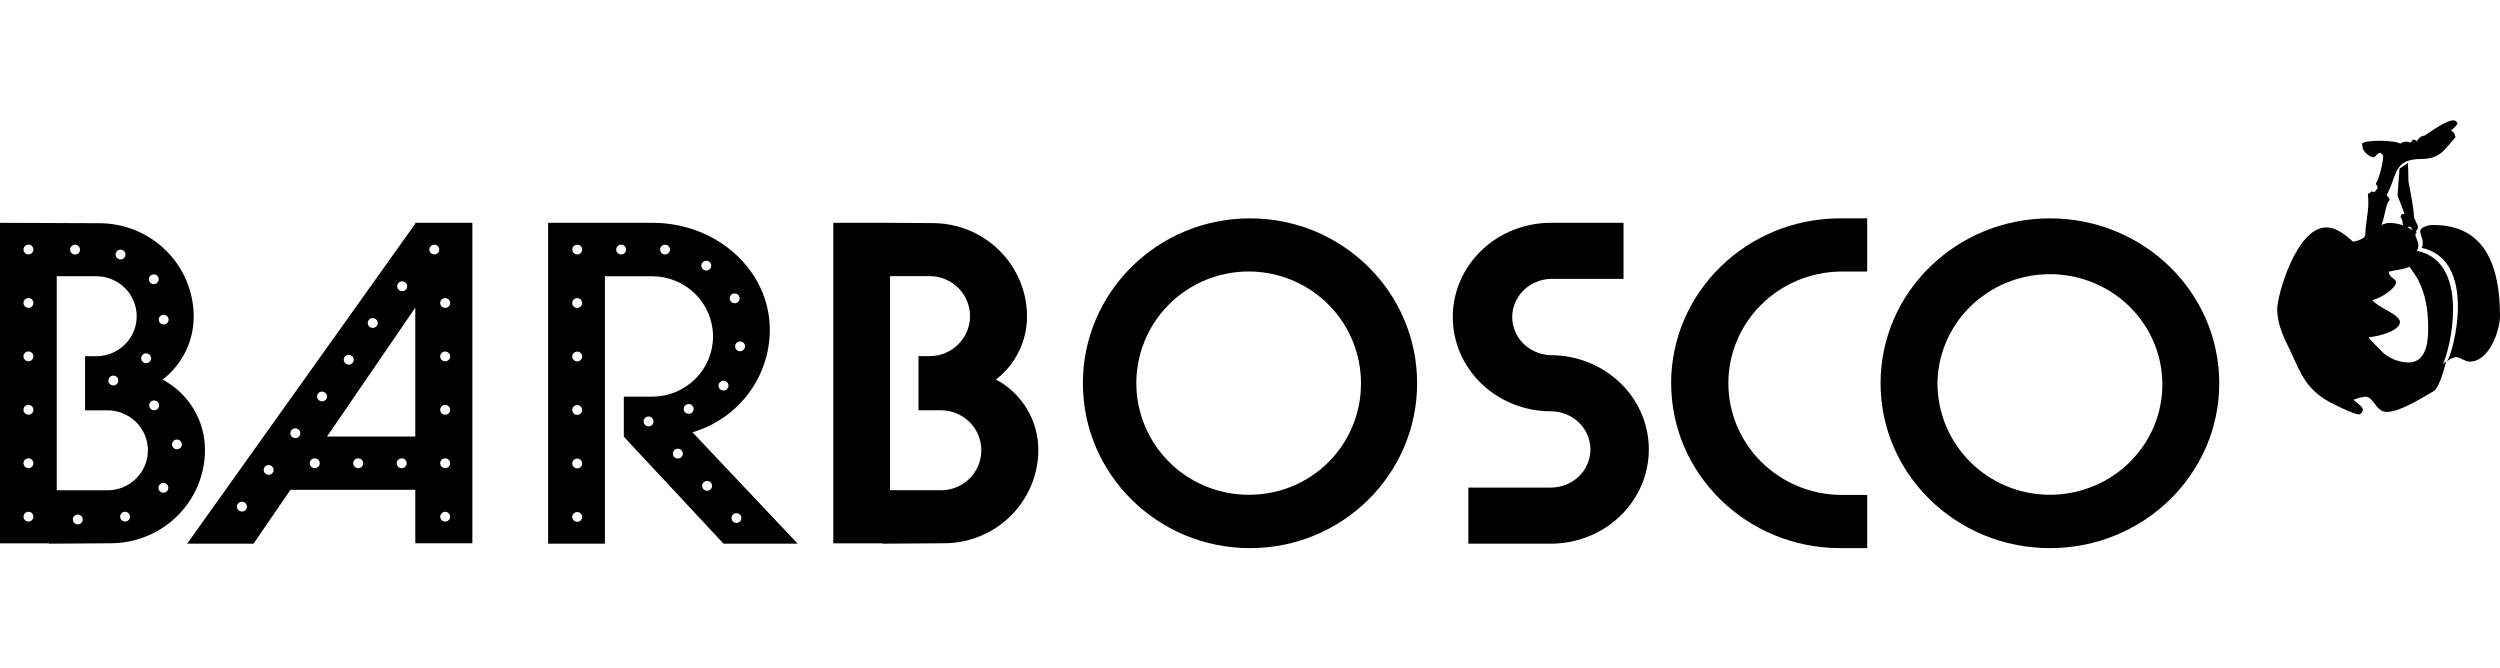
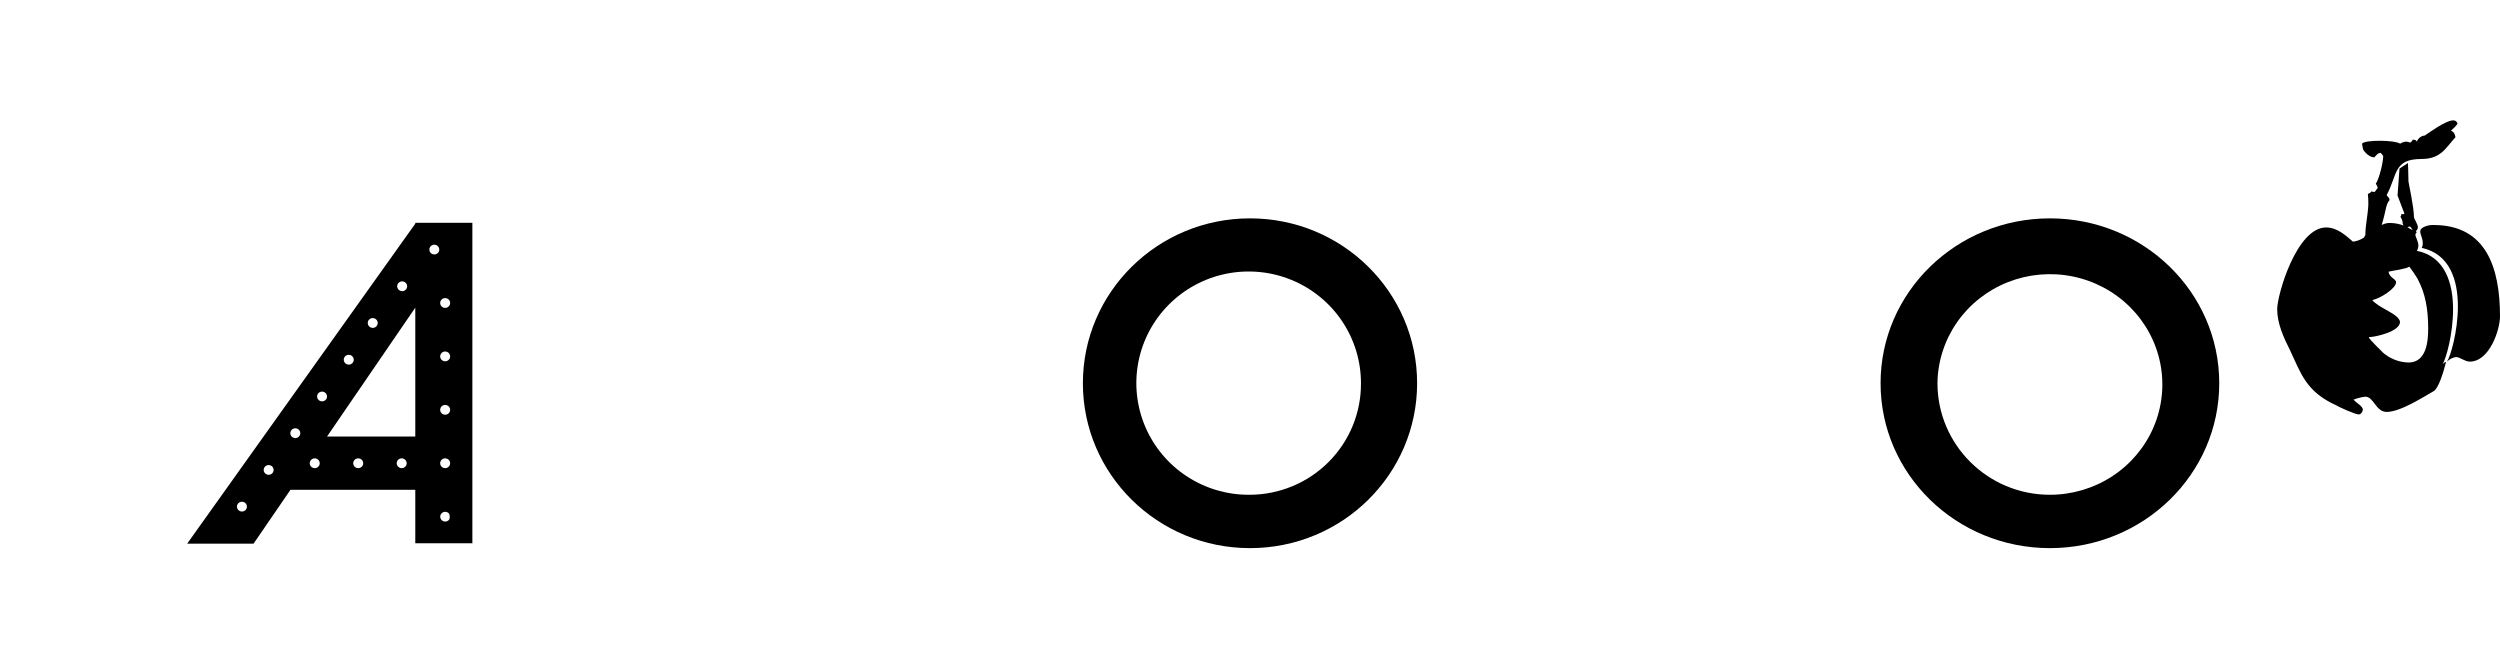
<svg xmlns="http://www.w3.org/2000/svg" width="561" height="150" viewBox="0 0 561 150" fill="none">
  <path d="M550.567 27.02C550.788 27.007 551.005 27.083 551.172 27.233C551.338 27.381 551.442 27.592 551.46 27.818C551.034 28.366 550.547 28.863 550.01 29.297C550.567 29.635 550.788 29.752 551.016 30.777C548.68 33.373 547.68 35.677 543.344 35.677C537.013 35.677 538.007 39.324 535.563 43.77C535.718 44.02 535.903 44.248 536.114 44.45L536.228 44.905C535.342 45.82 535.449 47.3 534.449 50.492C535.062 50.156 535.755 49.999 536.449 50.038C537.438 50.06 538.416 50.251 539.342 50.603C538.899 49.694 539.457 50.038 538.671 48.656C538.798 48.447 538.875 48.212 538.899 47.968C539.007 47.968 539.121 48.085 539.229 48.085C539.346 48.065 539.46 48.026 539.564 47.968L538.007 43.867C538.007 43.867 538.45 37.941 538.45 37.831L540.349 36.572C540.349 37.37 540.457 38.967 540.457 40.68C540.457 41.018 541.685 46.371 541.685 48.656C541.685 49.11 542.571 50.246 542.571 51.044C542.555 51.201 542.507 51.353 542.43 51.49C542.354 51.628 542.251 51.747 542.128 51.842C542.131 51.901 542.155 51.958 542.197 51.999C542.238 52.042 542.292 52.067 542.35 52.07C542.176 52.213 542.057 52.416 542.014 52.641C542.014 53.212 542.685 54.127 542.685 55.146C542.662 55.548 542.547 55.939 542.35 56.288C548.68 57.541 550.466 63.582 550.466 69.391C550.466 74.978 548.908 80.423 548.129 81.721C548.34 81.469 548.608 81.273 548.908 81.15C548.237 83.888 547.129 87.192 546.129 87.763C543.907 89.016 538.678 92.435 535.569 92.435C533.126 92.435 532.676 89.016 530.784 89.016C529.87 89.121 528.973 89.35 528.118 89.697C528.897 90.495 530.233 91.176 530.233 91.975C530.233 92.091 529.897 93 529.34 93C528.454 93 524.782 91.293 524.232 90.949C517.451 87.873 516.337 83.772 513.893 78.619C512.45 75.77 511 72.577 511 69.384C511 66.192 515.336 51.038 522.003 51.038C524.453 51.038 526.434 52.868 528.004 54.231C528.877 54.121 529.715 53.811 530.454 53.322L530.784 52.751C530.784 50.473 531.347 48.416 531.455 45.911C531.473 45.113 531.436 44.316 531.347 43.523C531.562 43.406 531.98 43.289 532.119 42.952C532.233 42.952 532.455 43.062 532.568 43.062H532.898L533.569 42.154C533.489 41.819 533.338 41.506 533.126 41.239C533.898 40.103 534.791 36.455 534.791 34.976L534.234 34.288L533.79 34.404C533.569 34.404 532.79 35.313 532.79 35.313C531.79 35.313 530.676 34.288 530.258 33.489L530.036 32.237C530.366 31.783 532.145 31.588 534.038 31.588C535.93 31.588 537.931 31.815 538.596 32.237C538.995 31.969 539.455 31.813 539.932 31.783C540.24 31.79 540.542 31.867 540.818 32.01C541.153 31.893 541.451 31.322 541.451 31.322C541.9 31.439 542.122 31.322 542.343 31.783C542.481 31.405 542.722 31.074 543.038 30.831C543.353 30.589 543.729 30.444 544.123 30.413C545.009 29.842 548.788 27 550.567 27M536.006 60.954C536.114 62.323 537.677 62.55 537.677 63.349C537.677 64.718 534.12 66.996 532.341 67.34C533.784 69.164 538.342 70.416 538.564 72.24C538.564 74.4 533.005 75.653 531.556 75.653C531.556 76.114 534.671 78.963 534.671 79.073C536.286 80.489 538.326 81.293 540.451 81.351C544.566 81.351 544.882 76.451 544.882 73.719C544.882 69.618 544.325 65.854 542.432 62.434C541.882 61.538 541.288 60.672 540.653 59.837C539.881 60.408 536.652 60.746 535.988 60.973M540.21 50.947C540.578 51.241 540.991 51.471 541.432 51.628C541.21 51.401 540.988 50.947 540.799 50.83L540.21 50.947ZM546.104 50.492C557.885 50.492 561 60.065 561 71C561 73.966 558.664 81.144 554.22 81.144C553.105 81.144 551.998 80.118 551.105 80.118C550.353 80.246 549.656 80.604 549.105 81.144C549.884 80.008 551.548 74.42 551.548 68.722C551.548 62.914 549.769 56.989 543.432 55.62C543.616 55.27 543.695 54.873 543.66 54.477C543.66 53.452 543.103 52.654 543.103 51.972C543.103 51.401 543.546 50.947 544.882 50.603C545.282 50.506 545.693 50.469 546.104 50.492Z" fill="black" />
  <path d="M280.5 49C259.789 49 243 65.554 243 86C243 106.446 259.789 123 280.5 123C301.211 123 318 106.446 318 86C318 65.554 301.211 49 280.5 49ZM280.5 111.026C275.503 111.085 270.601 109.667 266.417 106.951C262.232 104.234 258.955 100.343 257.002 95.771C255.047 91.199 254.505 86.153 255.443 81.274C256.382 76.394 258.758 71.903 262.27 68.369C265.783 64.835 270.272 62.419 275.169 61.429C280.067 60.437 285.149 60.915 289.772 62.802C294.395 64.689 298.349 67.9 301.133 72.026C303.915 76.152 305.401 81.007 305.401 85.975C305.424 89.246 304.798 92.489 303.559 95.519C302.319 98.549 300.491 101.306 298.177 103.633C295.865 105.96 293.112 107.811 290.079 109.079C287.046 110.348 283.791 111.009 280.5 111.026Z" fill="black" />
  <path d="M460 49C439.013 49 422 65.554 422 86C422 106.446 439.013 123 460 123C480.987 123 498 106.446 498 86C498 65.554 480.987 49 460 49ZM460 111.026C446.069 111.026 434.767 99.811 434.767 85.975C434.826 81.092 436.358 76.337 439.167 72.306C441.976 68.275 445.938 65.149 450.553 63.322C455.169 61.494 460.233 61.047 465.107 62.035C469.982 63.024 474.45 65.405 477.948 68.878C481.447 72.351 483.82 76.762 484.769 81.555C485.718 86.347 485.2 91.309 483.282 95.815C481.364 100.32 478.13 104.168 473.987 106.875C469.844 109.581 464.977 111.026 460 111.026Z" fill="black" />
-   <path d="M375.006 85.977C375.006 106.403 391.989 123 412.937 123H419V111.063H412.93C406.241 110.959 399.861 108.272 395.168 103.583C390.475 98.894 387.845 92.579 387.845 86C387.845 79.421 390.475 73.106 395.168 68.418C399.861 63.728 406.241 61.041 412.93 60.937H419V49H412.93C391.982 49 375 65.564 375 86.023" fill="black" />
-   <path d="M348.006 79.708C345.686 79.646 343.483 78.718 341.864 77.118C340.245 75.519 339.34 73.375 339.34 71.143C339.34 68.912 340.245 66.768 341.864 65.168C343.483 63.569 345.686 62.64 348.006 62.578H364.322V50H347.994C342.16 50 336.566 52.228 332.442 56.193C328.317 60.16 326 65.538 326 71.147C326 76.755 328.317 82.133 332.442 86.099C336.566 90.064 342.16 92.292 347.994 92.292C350.355 92.292 352.619 93.195 354.289 94.8C355.959 96.405 356.897 98.583 356.897 100.853C356.897 103.124 355.959 105.302 354.289 106.907C352.619 108.512 350.355 109.415 347.994 109.415H329.492V122H348.006C353.84 122 359.434 119.772 363.558 115.807C367.683 111.84 370 106.462 370 100.853C370 95.245 367.683 89.867 363.558 85.901C359.434 81.936 353.84 79.708 348.006 79.708Z" fill="black" />
-   <path d="M223.49 85.166C225.662 83.488 227.418 81.341 228.627 78.891C229.835 76.441 230.464 73.75 230.465 71.024C230.464 65.465 228.23 60.133 224.257 56.203C220.282 52.272 214.893 50.064 209.274 50.064L199.725 50H187V121.929H198.02V122L211.809 121.91C217.429 121.91 222.819 119.702 226.793 115.769C230.768 111.838 233 106.505 233 100.944C232.999 97.713 232.117 94.541 230.447 91.764C228.776 88.987 226.38 86.708 223.509 85.166M211.135 110.006H199.725V61.962H208.6C211.007 61.962 213.315 62.907 215.017 64.592C216.719 66.275 217.675 68.559 217.675 70.941C217.675 73.322 216.719 75.606 215.017 77.29C213.315 78.974 211.007 79.92 208.6 79.92H206.11V92.067H211.135C213.541 92.067 215.85 93.013 217.552 94.698C219.254 96.381 220.21 98.665 220.21 101.047C220.21 103.428 219.254 105.712 217.552 107.396C215.85 109.079 213.541 110.026 211.135 110.026" fill="black" />
-   <path d="M93.328 50H93.191V50.193L42 122H56.897L65.178 109.914H93.191V121.904H106V50H93.328ZM54.287 114.787C54.065 114.787 53.848 114.722 53.663 114.601C53.478 114.479 53.334 114.307 53.25 114.105C53.165 113.903 53.143 113.681 53.187 113.467C53.231 113.253 53.339 113.056 53.496 112.902C53.654 112.749 53.854 112.644 54.072 112.602C54.29 112.56 54.516 112.583 54.721 112.668C54.926 112.752 55.101 112.894 55.223 113.076C55.346 113.259 55.41 113.472 55.41 113.691C55.41 113.836 55.38 113.978 55.324 114.112C55.268 114.245 55.185 114.367 55.081 114.468C54.976 114.57 54.852 114.651 54.716 114.706C54.58 114.761 54.434 114.788 54.287 114.787ZM90.241 63.137C90.464 63.136 90.682 63.2 90.867 63.32C91.053 63.441 91.198 63.613 91.284 63.815C91.369 64.016 91.392 64.239 91.349 64.453C91.306 64.668 91.199 64.865 91.042 65.02C90.884 65.174 90.684 65.279 90.466 65.322C90.247 65.364 90.021 65.341 89.816 65.257C89.61 65.173 89.435 65.031 89.312 64.849C89.189 64.666 89.124 64.452 89.126 64.233C89.127 63.943 89.245 63.666 89.454 63.46C89.663 63.255 89.946 63.139 90.241 63.137ZM83.638 71.376C83.86 71.374 84.078 71.438 84.263 71.558C84.449 71.679 84.594 71.851 84.68 72.052C84.765 72.254 84.789 72.475 84.746 72.69C84.704 72.904 84.597 73.101 84.44 73.256C84.284 73.41 84.084 73.516 83.866 73.559C83.648 73.603 83.422 73.581 83.217 73.498C83.011 73.415 82.835 73.273 82.712 73.092C82.588 72.91 82.522 72.697 82.522 72.478C82.522 72.187 82.639 71.907 82.848 71.701C83.058 71.494 83.341 71.377 83.638 71.376ZM78.261 79.62C78.484 79.62 78.701 79.686 78.885 79.807C79.07 79.928 79.213 80.101 79.299 80.303C79.383 80.504 79.405 80.727 79.361 80.941C79.318 81.155 79.21 81.352 79.052 81.505C78.895 81.659 78.694 81.764 78.476 81.806C78.258 81.847 78.032 81.825 77.827 81.74C77.622 81.656 77.447 81.514 77.325 81.331C77.202 81.149 77.137 80.935 77.139 80.717C77.14 80.425 77.259 80.147 77.469 79.942C77.68 79.736 77.965 79.62 78.261 79.62ZM60.284 106.548C60.063 106.548 59.848 106.484 59.664 106.364C59.48 106.243 59.338 106.072 59.253 105.872C59.168 105.671 59.146 105.451 59.189 105.239C59.232 105.025 59.339 104.83 59.495 104.677C59.651 104.523 59.85 104.42 60.066 104.377C60.283 104.334 60.507 104.357 60.711 104.44C60.914 104.522 61.089 104.663 61.212 104.843C61.334 105.023 61.4 105.235 61.4 105.452C61.4 105.743 61.282 106.022 61.073 106.227C60.864 106.433 60.58 106.548 60.284 106.548ZM66.274 98.31C66.052 98.311 65.834 98.248 65.649 98.127C65.463 98.007 65.319 97.835 65.233 97.633C65.147 97.432 65.124 97.21 65.166 96.996C65.209 96.781 65.315 96.585 65.472 96.43C65.629 96.275 65.828 96.169 66.046 96.126C66.264 96.083 66.49 96.104 66.696 96.188C66.901 96.271 67.077 96.412 67.201 96.594C67.324 96.775 67.39 96.989 67.39 97.207C67.39 97.499 67.272 97.778 67.063 97.984C66.855 98.192 66.57 98.308 66.274 98.31ZM70.633 105.054C70.41 105.056 70.193 104.992 70.007 104.872C69.822 104.752 69.677 104.579 69.592 104.379C69.505 104.177 69.482 103.955 69.525 103.741C69.567 103.526 69.674 103.329 69.83 103.175C69.987 103.02 70.187 102.914 70.405 102.871C70.623 102.828 70.849 102.849 71.055 102.932C71.26 103.016 71.436 103.157 71.559 103.339C71.683 103.52 71.749 103.733 71.749 103.952C71.749 104.243 71.631 104.523 71.422 104.73C71.213 104.936 70.929 105.053 70.633 105.054ZM72.264 90.064C72.044 90.064 71.829 89.998 71.646 89.877C71.463 89.756 71.322 89.584 71.238 89.383C71.154 89.183 71.133 88.963 71.177 88.751C71.221 88.539 71.328 88.344 71.484 88.191C71.64 88.038 71.84 87.934 72.055 87.893C72.272 87.851 72.496 87.873 72.7 87.957C72.903 88.04 73.077 88.18 73.199 88.36C73.321 88.54 73.387 88.752 73.387 88.969C73.387 89.113 73.358 89.256 73.301 89.389C73.245 89.523 73.162 89.644 73.058 89.746C72.954 89.848 72.83 89.929 72.693 89.984C72.557 90.038 72.411 90.066 72.264 90.064ZM80.388 105.054C80.166 105.056 79.948 104.992 79.763 104.872C79.578 104.752 79.433 104.579 79.347 104.379C79.261 104.177 79.237 103.955 79.28 103.741C79.323 103.526 79.43 103.329 79.586 103.175C79.742 103.02 79.942 102.914 80.16 102.871C80.378 102.828 80.604 102.849 80.81 102.932C81.015 103.016 81.191 103.157 81.314 103.339C81.438 103.52 81.504 103.733 81.504 103.952C81.504 104.243 81.387 104.523 81.178 104.73C80.968 104.936 80.685 105.053 80.388 105.054ZM90.144 105.054C89.921 105.056 89.704 104.992 89.518 104.872C89.333 104.752 89.188 104.579 89.102 104.379C89.016 104.177 88.993 103.955 89.036 103.741C89.078 103.526 89.184 103.329 89.341 103.175C89.498 103.02 89.698 102.914 89.916 102.871C90.134 102.828 90.359 102.849 90.565 102.932C90.771 103.016 90.946 103.157 91.07 103.339C91.194 103.52 91.26 103.733 91.26 103.952C91.26 104.243 91.142 104.523 90.933 104.73C90.724 104.936 90.44 105.053 90.144 105.054ZM93.191 97.957H73.387L93.191 69.036V97.957ZM97.459 57.097C97.238 57.097 97.022 57.033 96.838 56.913C96.655 56.792 96.512 56.621 96.427 56.42C96.343 56.22 96.321 55.999 96.364 55.787C96.407 55.575 96.513 55.379 96.669 55.225C96.826 55.072 97.025 54.968 97.24 54.926C97.457 54.883 97.681 54.905 97.885 54.988C98.089 55.071 98.264 55.212 98.386 55.392C98.508 55.572 98.574 55.784 98.574 56.001C98.574 56.292 98.456 56.571 98.248 56.776C98.038 56.982 97.754 57.097 97.459 57.097ZM99.899 117.038C99.678 117.038 99.462 116.973 99.279 116.853C99.096 116.732 98.952 116.561 98.868 116.36C98.784 116.16 98.762 115.94 98.805 115.727C98.847 115.514 98.954 115.319 99.11 115.166C99.266 115.013 99.465 114.908 99.681 114.866C99.897 114.824 100.122 114.846 100.326 114.928C100.53 115.011 100.704 115.152 100.827 115.332C100.949 115.512 101.014 115.724 101.014 115.941C101.014 116.232 100.897 116.511 100.688 116.716C100.478 116.922 100.195 117.038 99.899 117.038ZM99.899 105.054C99.677 105.056 99.459 104.992 99.274 104.872C99.088 104.752 98.943 104.579 98.857 104.379C98.772 104.177 98.748 103.955 98.79 103.741C98.833 103.526 98.94 103.329 99.096 103.175C99.253 103.02 99.453 102.914 99.671 102.871C99.889 102.828 100.115 102.849 100.32 102.932C100.526 103.016 100.701 103.157 100.825 103.339C100.949 103.52 101.014 103.733 101.014 103.952C101.014 104.243 100.898 104.523 100.688 104.73C100.479 104.936 100.196 105.053 99.899 105.054ZM99.899 93.066C99.677 93.066 99.459 93.003 99.274 92.883C99.088 92.763 98.943 92.591 98.857 92.389C98.772 92.188 98.748 91.966 98.79 91.752C98.833 91.537 98.94 91.34 99.096 91.185C99.253 91.03 99.453 90.924 99.671 90.882C99.889 90.838 100.115 90.86 100.32 90.943C100.526 91.026 100.701 91.168 100.825 91.35C100.949 91.531 101.014 91.744 101.014 91.963C101.014 92.254 100.898 92.533 100.688 92.74C100.479 92.947 100.196 93.064 99.899 93.066ZM99.899 81.076C99.677 81.077 99.459 81.013 99.273 80.893C99.087 80.772 98.942 80.6 98.857 80.398C98.771 80.196 98.748 79.974 98.791 79.76C98.834 79.545 98.942 79.348 99.099 79.193C99.256 79.039 99.457 78.934 99.675 78.891C99.893 78.849 100.12 78.871 100.325 78.956C100.53 79.04 100.706 79.182 100.828 79.365C100.951 79.547 101.016 79.761 101.014 79.98C101.013 80.27 100.895 80.548 100.686 80.753C100.477 80.959 100.194 81.074 99.899 81.076ZM101.014 67.99C101.014 68.209 100.949 68.422 100.825 68.604C100.701 68.785 100.526 68.926 100.32 69.01C100.115 69.093 99.889 69.115 99.671 69.072C99.453 69.028 99.253 68.923 99.096 68.768C98.94 68.613 98.833 68.416 98.79 68.201C98.748 67.987 98.772 67.765 98.857 67.564C98.943 67.362 99.088 67.191 99.274 67.07C99.459 66.95 99.677 66.886 99.899 66.888C100.196 66.889 100.479 67.007 100.688 67.213C100.898 67.42 101.014 67.699 101.014 67.99Z" fill="black" />
-   <path d="M155.389 97.003C160.402 95.531 164.8 92.497 167.927 88.353C171.055 84.208 172.745 79.174 172.746 74.002C172.746 60.743 160.962 50 146.429 50H123V122H135.743V61.995H146.345C149.967 61.995 153.441 63.418 156.002 65.951C158.563 68.485 160.003 71.921 160.003 75.504C160.003 79.087 158.563 82.522 156.002 85.056C153.441 87.59 149.967 89.013 146.345 89.013H139.986V97.998L162.364 122H179L155.389 97.003ZM129.521 117.097C129.301 117.096 129.088 117.03 128.906 116.909C128.725 116.788 128.583 116.616 128.501 116.415C128.417 116.214 128.396 115.994 128.44 115.782C128.483 115.569 128.59 115.374 128.745 115.221C128.9 115.069 129.098 114.965 129.313 114.923C129.528 114.881 129.751 114.903 129.953 114.986C130.155 115.069 130.328 115.21 130.45 115.391C130.572 115.571 130.637 115.782 130.637 116C130.637 116.144 130.608 116.287 130.552 116.421C130.496 116.554 130.413 116.675 130.309 116.778C130.206 116.88 130.083 116.961 129.947 117.015C129.812 117.07 129.667 117.098 129.521 117.097ZM129.521 105.102C129.3 105.102 129.084 105.038 128.901 104.916C128.717 104.795 128.574 104.622 128.489 104.421C128.405 104.219 128.383 103.997 128.426 103.783C128.469 103.569 128.575 103.372 128.732 103.218C128.888 103.063 129.086 102.958 129.303 102.916C129.519 102.873 129.744 102.895 129.947 102.979C130.152 103.062 130.326 103.204 130.449 103.385C130.571 103.567 130.637 103.78 130.637 103.999C130.637 104.143 130.608 104.287 130.552 104.421C130.496 104.555 130.414 104.676 130.31 104.779C130.206 104.881 130.083 104.963 129.947 105.018C129.812 105.074 129.668 105.102 129.521 105.102ZM129.521 93.101C129.3 93.101 129.084 93.037 128.901 92.915C128.717 92.794 128.574 92.621 128.489 92.42C128.405 92.218 128.383 91.996 128.426 91.782C128.469 91.567 128.575 91.371 128.732 91.216C128.888 91.062 129.086 90.958 129.303 90.915C129.519 90.872 129.744 90.894 129.947 90.978C130.152 91.061 130.326 91.203 130.449 91.384C130.571 91.566 130.637 91.779 130.637 91.998C130.637 92.142 130.608 92.286 130.552 92.42C130.496 92.553 130.414 92.675 130.31 92.778C130.206 92.88 130.083 92.962 129.947 93.017C129.812 93.073 129.668 93.101 129.521 93.101ZM129.521 81.1C129.3 81.1 129.084 81.035 128.9 80.914C128.716 80.792 128.573 80.619 128.489 80.417C128.405 80.215 128.383 79.993 128.426 79.778C128.471 79.564 128.577 79.368 128.734 79.213C128.891 79.06 129.09 78.954 129.307 78.913C129.524 78.871 129.749 78.894 129.952 78.979C130.156 79.063 130.33 79.205 130.451 79.388C130.573 79.57 130.638 79.784 130.637 80.002C130.635 80.294 130.517 80.574 130.307 80.779C130.099 80.985 129.815 81.1 129.521 81.1ZM129.521 69.099C129.3 69.099 129.084 69.034 128.9 68.912C128.716 68.791 128.573 68.618 128.489 68.416C128.405 68.214 128.383 67.992 128.426 67.778C128.471 67.563 128.577 67.367 128.734 67.212C128.891 67.058 129.09 66.954 129.307 66.912C129.524 66.87 129.749 66.893 129.952 66.978C130.156 67.062 130.33 67.204 130.451 67.387C130.573 67.569 130.638 67.783 130.637 68.001C130.635 68.293 130.517 68.573 130.307 68.778C130.099 68.984 129.815 69.099 129.521 69.099ZM129.521 57.098C129.301 57.097 129.088 57.031 128.906 56.91C128.725 56.789 128.583 56.616 128.501 56.416C128.417 56.215 128.396 55.995 128.44 55.783C128.483 55.57 128.59 55.375 128.745 55.222C128.9 55.07 129.098 54.966 129.313 54.924C129.528 54.882 129.751 54.904 129.953 54.987C130.155 55.071 130.328 55.211 130.45 55.392C130.572 55.572 130.637 55.783 130.637 56C130.637 56.145 130.608 56.288 130.552 56.422C130.496 56.556 130.413 56.677 130.309 56.779C130.206 56.881 130.083 56.962 129.947 57.017C129.812 57.071 129.667 57.099 129.521 57.098ZM139.383 57.098C139.164 57.098 138.949 57.034 138.766 56.913C138.584 56.792 138.442 56.621 138.358 56.42C138.274 56.22 138.252 55.999 138.294 55.786C138.338 55.574 138.443 55.378 138.598 55.225C138.753 55.071 138.951 54.967 139.167 54.924C139.381 54.882 139.605 54.904 139.808 54.987C140.01 55.07 140.184 55.21 140.305 55.391C140.427 55.571 140.492 55.783 140.492 56C140.492 56.145 140.464 56.288 140.408 56.42C140.352 56.553 140.27 56.675 140.167 56.776C140.065 56.879 139.942 56.959 139.808 57.014C139.673 57.07 139.528 57.098 139.383 57.098ZM149.239 57.098C149.019 57.098 148.805 57.034 148.622 56.913C148.439 56.792 148.297 56.621 148.213 56.42C148.129 56.22 148.108 55.999 148.15 55.786C148.193 55.574 148.299 55.378 148.454 55.225C148.609 55.071 148.807 54.967 149.022 54.924C149.237 54.882 149.46 54.904 149.663 54.987C149.866 55.07 150.039 55.21 150.161 55.391C150.283 55.571 150.348 55.783 150.348 56C150.348 56.145 150.319 56.288 150.264 56.42C150.208 56.553 150.126 56.675 150.023 56.776C149.92 56.879 149.797 56.959 149.663 57.014C149.529 57.07 149.384 57.098 149.239 57.098ZM158.491 60.711C158.269 60.712 158.053 60.648 157.868 60.528C157.684 60.407 157.539 60.234 157.455 60.033C157.369 59.831 157.346 59.608 157.39 59.393C157.432 59.179 157.539 58.981 157.695 58.827C157.852 58.672 158.051 58.567 158.268 58.524C158.485 58.482 158.71 58.504 158.914 58.589C159.119 58.673 159.293 58.816 159.415 58.998C159.537 59.181 159.602 59.395 159.6 59.613C159.6 59.905 159.483 60.184 159.275 60.389C159.067 60.596 158.785 60.711 158.491 60.711ZM167.185 77.712C167.186 77.93 167.122 78.144 167 78.326C166.878 78.509 166.705 78.651 166.501 78.736C166.296 78.821 166.072 78.843 165.855 78.801C165.638 78.76 165.439 78.655 165.282 78.501C165.125 78.347 165.018 78.15 164.975 77.936C164.931 77.721 164.953 77.499 165.037 77.297C165.122 77.095 165.265 76.922 165.448 76.801C165.632 76.679 165.848 76.614 166.069 76.614C166.364 76.614 166.646 76.729 166.856 76.935C167.065 77.141 167.183 77.42 167.185 77.712ZM164.856 65.846C165.077 65.844 165.293 65.908 165.478 66.028C165.663 66.15 165.806 66.322 165.892 66.524C165.977 66.725 166 66.948 165.957 67.163C165.914 67.378 165.808 67.575 165.651 67.729C165.495 67.884 165.295 67.99 165.078 68.032C164.861 68.074 164.636 68.052 164.432 67.968C164.228 67.883 164.054 67.741 163.932 67.558C163.809 67.376 163.745 67.162 163.746 66.943C163.746 66.651 163.863 66.372 164.071 66.167C164.279 65.961 164.561 65.846 164.856 65.846ZM162.358 85.439C162.579 85.439 162.794 85.503 162.978 85.625C163.161 85.746 163.304 85.918 163.389 86.12C163.473 86.322 163.495 86.543 163.452 86.757C163.409 86.972 163.303 87.169 163.147 87.323C162.991 87.477 162.792 87.583 162.575 87.625C162.359 87.668 162.134 87.646 161.93 87.562C161.727 87.479 161.552 87.337 161.43 87.156C161.307 86.974 161.242 86.761 161.242 86.542C161.242 86.397 161.27 86.254 161.326 86.12C161.382 85.986 161.465 85.864 161.569 85.762C161.672 85.659 161.795 85.578 161.93 85.522C162.066 85.467 162.211 85.439 162.358 85.439ZM145.54 95.668C145.319 95.669 145.103 95.606 144.918 95.485C144.733 95.364 144.589 95.192 144.504 94.99C144.419 94.788 144.396 94.565 144.439 94.351C144.482 94.136 144.588 93.939 144.745 93.784C144.901 93.629 145.1 93.524 145.317 93.482C145.534 93.439 145.76 93.462 145.963 93.546C146.168 93.63 146.342 93.772 146.464 93.955C146.586 94.137 146.651 94.352 146.65 94.571C146.65 94.862 146.533 95.141 146.325 95.347C146.117 95.552 145.835 95.668 145.54 95.668ZM152.113 102.894C151.892 102.896 151.675 102.832 151.491 102.712C151.307 102.591 151.162 102.419 151.077 102.217C150.992 102.016 150.968 101.794 151.011 101.579C151.053 101.365 151.159 101.168 151.315 101.013C151.47 100.858 151.669 100.752 151.886 100.709C152.102 100.665 152.327 100.687 152.532 100.77C152.736 100.853 152.911 100.995 153.033 101.177C153.157 101.358 153.222 101.572 153.222 101.791C153.222 102.082 153.106 102.362 152.898 102.569C152.69 102.776 152.408 102.893 152.113 102.894ZM154.539 92.871C154.318 92.871 154.102 92.808 153.918 92.687C153.733 92.567 153.589 92.395 153.504 92.193C153.418 91.992 153.395 91.77 153.437 91.555C153.48 91.341 153.586 91.143 153.741 90.988C153.897 90.833 154.096 90.727 154.312 90.684C154.529 90.641 154.754 90.663 154.958 90.746C155.163 90.829 155.337 90.971 155.46 91.152C155.583 91.334 155.649 91.547 155.649 91.766C155.649 91.911 155.621 92.054 155.566 92.189C155.511 92.322 155.43 92.444 155.326 92.546C155.223 92.649 155.101 92.731 154.966 92.786C154.83 92.841 154.685 92.871 154.539 92.871ZM158.685 110.128C158.464 110.128 158.248 110.065 158.064 109.944C157.879 109.824 157.735 109.652 157.65 109.451C157.564 109.249 157.541 109.027 157.583 108.812C157.625 108.598 157.732 108.4 157.887 108.245C158.043 108.09 158.242 107.984 158.458 107.941C158.675 107.898 158.9 107.92 159.105 108.003C159.309 108.087 159.483 108.228 159.607 108.409C159.729 108.591 159.795 108.805 159.795 109.023C159.795 109.315 159.678 109.595 159.47 109.802C159.262 110.009 158.98 110.126 158.685 110.128ZM165.258 117.347C165.039 117.347 164.824 117.283 164.642 117.162C164.459 117.042 164.317 116.87 164.233 116.67C164.149 116.469 164.127 116.248 164.17 116.036C164.212 115.823 164.318 115.627 164.474 115.474C164.628 115.321 164.826 115.216 165.041 115.173C165.257 115.131 165.48 115.153 165.683 115.236C165.886 115.319 166.058 115.46 166.18 115.64C166.302 115.82 166.367 116.033 166.367 116.25C166.367 116.541 166.25 116.82 166.042 117.026C165.834 117.231 165.552 117.347 165.258 117.347Z" fill="black" />
-   <path d="M36.49 85.18C38.664 83.504 40.423 81.359 41.632 78.909C42.841 76.459 43.468 73.768 43.465 71.042C43.465 68.29 42.917 65.565 41.852 63.022C40.787 60.48 39.226 58.17 37.258 56.224C35.29 54.279 32.954 52.735 30.383 51.683C27.812 50.63 25.057 50.089 22.274 50.09L0 50V121.929H11.021V122L24.809 121.91C27.592 121.911 30.348 121.369 32.919 120.316C35.49 119.263 37.827 117.719 39.795 115.773C41.763 113.827 43.324 111.516 44.389 108.973C45.454 106.43 46.001 103.704 46 100.951C45.999 97.722 45.117 94.551 43.447 91.775C41.776 88.999 39.38 86.721 36.509 85.18M6.379 117.031C6.16 117.03 5.946 116.965 5.765 116.843C5.583 116.722 5.442 116.55 5.359 116.35C5.276 116.149 5.255 115.929 5.299 115.717C5.342 115.505 5.448 115.31 5.604 115.157C5.759 115.005 5.956 114.901 6.172 114.859C6.386 114.817 6.609 114.839 6.811 114.923C7.013 115.006 7.186 115.146 7.308 115.326C7.429 115.507 7.494 115.718 7.494 115.935C7.495 116.079 7.467 116.223 7.411 116.357C7.354 116.491 7.273 116.612 7.169 116.714C7.065 116.816 6.942 116.897 6.806 116.951C6.671 117.006 6.525 117.033 6.379 117.031ZM6.379 105.048C6.158 105.048 5.942 104.984 5.759 104.863C5.576 104.741 5.433 104.569 5.349 104.368C5.264 104.166 5.242 103.945 5.285 103.731C5.328 103.517 5.434 103.32 5.59 103.166C5.747 103.011 5.945 102.906 6.161 102.864C6.377 102.822 6.602 102.843 6.805 102.927C7.009 103.01 7.184 103.151 7.306 103.333C7.428 103.514 7.494 103.727 7.494 103.945C7.495 104.091 7.467 104.234 7.411 104.368C7.355 104.503 7.273 104.624 7.169 104.727C7.065 104.83 6.943 104.911 6.807 104.966C6.671 105.021 6.526 105.049 6.379 105.048ZM6.379 93.059C6.158 93.059 5.942 92.994 5.759 92.873C5.576 92.752 5.433 92.58 5.349 92.378C5.264 92.177 5.242 91.955 5.285 91.741C5.328 91.527 5.434 91.331 5.59 91.176C5.747 91.022 5.945 90.918 6.161 90.874C6.377 90.832 6.602 90.854 6.805 90.938C7.009 91.021 7.184 91.162 7.306 91.343C7.428 91.525 7.494 91.738 7.494 91.956C7.495 92.101 7.467 92.245 7.411 92.379C7.355 92.513 7.273 92.635 7.169 92.737C7.065 92.841 6.943 92.922 6.807 92.977C6.671 93.032 6.526 93.06 6.379 93.059ZM6.379 81.069C6.158 81.069 5.942 81.005 5.759 80.884C5.576 80.763 5.433 80.59 5.349 80.389C5.264 80.187 5.242 79.966 5.285 79.752C5.328 79.538 5.434 79.341 5.59 79.187C5.747 79.033 5.945 78.928 6.161 78.885C6.377 78.843 6.602 78.864 6.805 78.948C7.009 79.031 7.184 79.173 7.306 79.355C7.428 79.535 7.494 79.749 7.494 79.966C7.495 80.112 7.467 80.256 7.411 80.39C7.355 80.524 7.273 80.646 7.169 80.749C7.065 80.851 6.943 80.932 6.807 80.988C6.671 81.042 6.526 81.071 6.379 81.069ZM6.379 69.08C6.158 69.08 5.942 69.016 5.758 68.894C5.575 68.773 5.432 68.6 5.348 68.398C5.264 68.196 5.242 67.974 5.286 67.76C5.329 67.546 5.436 67.349 5.592 67.195C5.749 67.042 5.949 66.937 6.165 66.895C6.382 66.853 6.607 66.876 6.81 66.961C7.014 67.045 7.187 67.187 7.309 67.369C7.431 67.552 7.495 67.765 7.494 67.984C7.495 68.129 7.467 68.272 7.411 68.406C7.354 68.54 7.273 68.661 7.169 68.764C7.065 68.865 6.942 68.946 6.806 69C6.671 69.055 6.525 69.082 6.379 69.08ZM6.379 57.091C6.158 57.091 5.942 57.026 5.758 56.904C5.575 56.783 5.432 56.611 5.348 56.409C5.264 56.206 5.242 55.985 5.286 55.771C5.329 55.556 5.436 55.36 5.592 55.206C5.749 55.053 5.949 54.948 6.165 54.906C6.382 54.864 6.607 54.887 6.81 54.971C7.014 55.056 7.187 55.198 7.309 55.38C7.431 55.563 7.495 55.777 7.494 55.995C7.495 56.139 7.467 56.283 7.411 56.417C7.354 56.551 7.273 56.672 7.169 56.774C7.065 56.876 6.942 56.957 6.806 57.011C6.671 57.066 6.525 57.093 6.379 57.091ZM36.737 70.632C36.955 70.633 37.169 70.699 37.351 70.82C37.532 70.941 37.673 71.113 37.756 71.313C37.839 71.513 37.86 71.734 37.816 71.946C37.773 72.158 37.667 72.353 37.512 72.505C37.356 72.659 37.159 72.762 36.944 72.804C36.729 72.846 36.507 72.824 36.304 72.74C36.102 72.657 35.929 72.517 35.808 72.337C35.686 72.157 35.621 71.945 35.621 71.728C35.621 71.583 35.649 71.44 35.705 71.306C35.761 71.172 35.842 71.051 35.946 70.948C36.05 70.847 36.173 70.766 36.309 70.712C36.444 70.657 36.59 70.63 36.737 70.632ZM34.513 61.566C34.732 61.566 34.947 61.631 35.129 61.751C35.311 61.872 35.453 62.043 35.537 62.243C35.621 62.444 35.643 62.664 35.6 62.876C35.557 63.089 35.452 63.285 35.297 63.438C35.142 63.591 34.944 63.695 34.729 63.737C34.514 63.78 34.292 63.758 34.089 63.675C33.886 63.593 33.713 63.452 33.591 63.272C33.469 63.092 33.404 62.88 33.404 62.662C33.404 62.518 33.431 62.376 33.487 62.242C33.542 62.108 33.624 61.987 33.727 61.886C33.83 61.783 33.953 61.703 34.088 61.648C34.223 61.593 34.367 61.565 34.513 61.566ZM32.782 79.294C33.003 79.292 33.219 79.356 33.404 79.476C33.588 79.597 33.731 79.769 33.817 79.97C33.902 80.171 33.925 80.393 33.883 80.608C33.841 80.822 33.735 81.019 33.579 81.174C33.424 81.329 33.225 81.434 33.008 81.478C32.792 81.521 32.567 81.499 32.363 81.415C32.16 81.332 31.985 81.191 31.862 81.01C31.739 80.829 31.674 80.615 31.674 80.397C31.674 80.105 31.79 79.825 31.998 79.619C32.206 79.412 32.488 79.296 32.782 79.294ZM27.052 56.02C27.272 56.02 27.488 56.085 27.672 56.206C27.855 56.328 27.998 56.501 28.082 56.702C28.167 56.904 28.188 57.127 28.144 57.34C28.101 57.554 27.994 57.751 27.838 57.905C27.681 58.059 27.482 58.164 27.265 58.205C27.049 58.248 26.824 58.225 26.62 58.14C26.416 58.056 26.243 57.913 26.121 57.731C26 57.549 25.936 57.335 25.936 57.117C25.938 56.825 26.056 56.547 26.265 56.341C26.474 56.136 26.757 56.02 27.052 56.02ZM16.848 54.917C17.069 54.917 17.284 54.983 17.468 55.104C17.651 55.225 17.794 55.397 17.878 55.598C17.962 55.8 17.985 56.022 17.941 56.236C17.899 56.45 17.792 56.646 17.637 56.8C17.481 56.954 17.282 57.059 17.065 57.102C16.849 57.145 16.625 57.123 16.421 57.039C16.218 56.956 16.044 56.814 15.921 56.633C15.798 56.452 15.733 56.238 15.733 56.02C15.732 55.875 15.761 55.732 15.816 55.597C15.872 55.463 15.954 55.341 16.058 55.239C16.161 55.136 16.285 55.054 16.421 55C16.556 54.944 16.701 54.917 16.848 54.917ZM17.451 117.672C17.23 117.672 17.014 117.607 16.831 117.486C16.647 117.364 16.504 117.192 16.42 116.99C16.336 116.788 16.315 116.566 16.358 116.352C16.402 116.138 16.508 115.942 16.665 115.787C16.821 115.634 17.021 115.529 17.238 115.487C17.454 115.445 17.679 115.468 17.882 115.553C18.086 115.637 18.259 115.78 18.381 115.962C18.503 116.144 18.567 116.358 18.566 116.576C18.564 116.867 18.446 117.146 18.237 117.352C18.029 117.557 17.745 117.672 17.451 117.672ZM28.056 117.031C27.838 117.03 27.624 116.965 27.442 116.843C27.261 116.722 27.12 116.55 27.037 116.35C26.954 116.149 26.933 115.929 26.976 115.717C27.02 115.505 27.126 115.31 27.282 115.157C27.437 115.005 27.634 114.901 27.849 114.859C28.064 114.817 28.287 114.839 28.489 114.923C28.691 115.006 28.864 115.146 28.985 115.326C29.107 115.507 29.172 115.718 29.172 115.935C29.172 116.079 29.142 116.223 29.087 116.356C29.03 116.489 28.948 116.61 28.844 116.712C28.741 116.814 28.618 116.895 28.482 116.95C28.347 117.004 28.202 117.032 28.056 117.031ZM24.115 110.011H12.732V61.983H21.6C24.006 61.983 26.316 62.929 28.017 64.612C29.719 66.296 30.675 68.578 30.675 70.959C30.675 73.34 29.719 75.622 28.017 77.306C26.316 78.989 24.006 79.935 21.6 79.935H19.091V92.078H24.115C26.522 92.078 28.83 93.023 30.532 94.707C32.234 96.39 33.19 98.673 33.19 101.054C33.19 103.434 32.234 105.718 30.532 107.401C28.83 109.084 26.522 110.03 24.115 110.03M26.546 85.385C26.547 85.603 26.483 85.817 26.361 85.999C26.239 86.181 26.066 86.323 25.863 86.408C25.658 86.492 25.434 86.515 25.218 86.474C25.001 86.431 24.802 86.327 24.645 86.173C24.488 86.019 24.381 85.823 24.338 85.608C24.294 85.394 24.316 85.172 24.4 84.971C24.485 84.768 24.627 84.596 24.811 84.474C24.994 84.353 25.21 84.288 25.431 84.288C25.577 84.287 25.722 84.315 25.857 84.37C25.992 84.424 26.116 84.505 26.219 84.607C26.323 84.709 26.405 84.83 26.461 84.964C26.517 85.097 26.546 85.24 26.546 85.385ZM34.604 92.065C34.383 92.067 34.166 92.003 33.982 91.882C33.797 91.761 33.654 91.589 33.568 91.388C33.483 91.185 33.461 90.963 33.503 90.749C33.546 90.535 33.653 90.337 33.809 90.183C33.965 90.028 34.165 89.923 34.382 89.88C34.598 89.838 34.823 89.86 35.027 89.945C35.231 90.029 35.405 90.171 35.527 90.354C35.649 90.536 35.713 90.75 35.712 90.969C35.711 91.259 35.593 91.537 35.386 91.742C35.178 91.948 34.897 92.063 34.604 92.065ZM36.666 110.562C36.444 110.562 36.229 110.497 36.046 110.376C35.863 110.255 35.72 110.083 35.635 109.881C35.55 109.68 35.529 109.458 35.572 109.244C35.614 109.03 35.721 108.834 35.877 108.679C36.033 108.526 36.231 108.42 36.447 108.377C36.664 108.335 36.888 108.357 37.092 108.44C37.295 108.524 37.47 108.665 37.593 108.847C37.714 109.028 37.78 109.241 37.78 109.46C37.78 109.604 37.751 109.748 37.696 109.881C37.639 110.015 37.557 110.137 37.454 110.239C37.35 110.342 37.227 110.423 37.092 110.478C36.957 110.533 36.812 110.562 36.666 110.562ZM39.699 100.817C39.48 100.817 39.265 100.752 39.083 100.632C38.901 100.511 38.758 100.34 38.675 100.14C38.591 99.94 38.569 99.719 38.612 99.506C38.655 99.294 38.76 99.099 38.915 98.945C39.07 98.792 39.268 98.687 39.483 98.645C39.698 98.603 39.92 98.624 40.123 98.707C40.326 98.79 40.499 98.931 40.621 99.112C40.743 99.292 40.808 99.504 40.808 99.72C40.808 99.865 40.78 100.007 40.725 100.141C40.67 100.275 40.588 100.396 40.485 100.498C40.382 100.599 40.259 100.68 40.125 100.735C39.989 100.79 39.845 100.817 39.699 100.817Z" fill="black" />
+   <path d="M93.328 50H93.191V50.193L42 122H56.897L65.178 109.914H93.191V121.904H106V50H93.328ZM54.287 114.787C54.065 114.787 53.848 114.722 53.663 114.601C53.478 114.479 53.334 114.307 53.25 114.105C53.165 113.903 53.143 113.681 53.187 113.467C53.231 113.253 53.339 113.056 53.496 112.902C53.654 112.749 53.854 112.644 54.072 112.602C54.29 112.56 54.516 112.583 54.721 112.668C54.926 112.752 55.101 112.894 55.223 113.076C55.346 113.259 55.41 113.472 55.41 113.691C55.41 113.836 55.38 113.978 55.324 114.112C55.268 114.245 55.185 114.367 55.081 114.468C54.976 114.57 54.852 114.651 54.716 114.706C54.58 114.761 54.434 114.788 54.287 114.787ZM90.241 63.137C90.464 63.136 90.682 63.2 90.867 63.32C91.053 63.441 91.198 63.613 91.284 63.815C91.369 64.016 91.392 64.239 91.349 64.453C91.306 64.668 91.199 64.865 91.042 65.02C90.884 65.174 90.684 65.279 90.466 65.322C90.247 65.364 90.021 65.341 89.816 65.257C89.61 65.173 89.435 65.031 89.312 64.849C89.189 64.666 89.124 64.452 89.126 64.233C89.127 63.943 89.245 63.666 89.454 63.46C89.663 63.255 89.946 63.139 90.241 63.137ZM83.638 71.376C83.86 71.374 84.078 71.438 84.263 71.558C84.449 71.679 84.594 71.851 84.68 72.052C84.765 72.254 84.789 72.475 84.746 72.69C84.704 72.904 84.597 73.101 84.44 73.256C84.284 73.41 84.084 73.516 83.866 73.559C83.648 73.603 83.422 73.581 83.217 73.498C83.011 73.415 82.835 73.273 82.712 73.092C82.588 72.91 82.522 72.697 82.522 72.478C82.522 72.187 82.639 71.907 82.848 71.701C83.058 71.494 83.341 71.377 83.638 71.376ZM78.261 79.62C78.484 79.62 78.701 79.686 78.885 79.807C79.07 79.928 79.213 80.101 79.299 80.303C79.383 80.504 79.405 80.727 79.361 80.941C79.318 81.155 79.21 81.352 79.052 81.505C78.895 81.659 78.694 81.764 78.476 81.806C78.258 81.847 78.032 81.825 77.827 81.74C77.622 81.656 77.447 81.514 77.325 81.331C77.202 81.149 77.137 80.935 77.139 80.717C77.14 80.425 77.259 80.147 77.469 79.942C77.68 79.736 77.965 79.62 78.261 79.62ZM60.284 106.548C60.063 106.548 59.848 106.484 59.664 106.364C59.48 106.243 59.338 106.072 59.253 105.872C59.168 105.671 59.146 105.451 59.189 105.239C59.232 105.025 59.339 104.83 59.495 104.677C59.651 104.523 59.85 104.42 60.066 104.377C60.283 104.334 60.507 104.357 60.711 104.44C60.914 104.522 61.089 104.663 61.212 104.843C61.334 105.023 61.4 105.235 61.4 105.452C61.4 105.743 61.282 106.022 61.073 106.227C60.864 106.433 60.58 106.548 60.284 106.548ZM66.274 98.31C66.052 98.311 65.834 98.248 65.649 98.127C65.463 98.007 65.319 97.835 65.233 97.633C65.147 97.432 65.124 97.21 65.166 96.996C65.209 96.781 65.315 96.585 65.472 96.43C65.629 96.275 65.828 96.169 66.046 96.126C66.264 96.083 66.49 96.104 66.696 96.188C66.901 96.271 67.077 96.412 67.201 96.594C67.324 96.775 67.39 96.989 67.39 97.207C67.39 97.499 67.272 97.778 67.063 97.984C66.855 98.192 66.57 98.308 66.274 98.31ZM70.633 105.054C70.41 105.056 70.193 104.992 70.007 104.872C69.822 104.752 69.677 104.579 69.592 104.379C69.505 104.177 69.482 103.955 69.525 103.741C69.567 103.526 69.674 103.329 69.83 103.175C69.987 103.02 70.187 102.914 70.405 102.871C70.623 102.828 70.849 102.849 71.055 102.932C71.26 103.016 71.436 103.157 71.559 103.339C71.683 103.52 71.749 103.733 71.749 103.952C71.749 104.243 71.631 104.523 71.422 104.73C71.213 104.936 70.929 105.053 70.633 105.054ZM72.264 90.064C72.044 90.064 71.829 89.998 71.646 89.877C71.463 89.756 71.322 89.584 71.238 89.383C71.154 89.183 71.133 88.963 71.177 88.751C71.221 88.539 71.328 88.344 71.484 88.191C71.64 88.038 71.84 87.934 72.055 87.893C72.272 87.851 72.496 87.873 72.7 87.957C72.903 88.04 73.077 88.18 73.199 88.36C73.321 88.54 73.387 88.752 73.387 88.969C73.387 89.113 73.358 89.256 73.301 89.389C73.245 89.523 73.162 89.644 73.058 89.746C72.954 89.848 72.83 89.929 72.693 89.984C72.557 90.038 72.411 90.066 72.264 90.064ZM80.388 105.054C80.166 105.056 79.948 104.992 79.763 104.872C79.578 104.752 79.433 104.579 79.347 104.379C79.261 104.177 79.237 103.955 79.28 103.741C79.323 103.526 79.43 103.329 79.586 103.175C79.742 103.02 79.942 102.914 80.16 102.871C80.378 102.828 80.604 102.849 80.81 102.932C81.015 103.016 81.191 103.157 81.314 103.339C81.438 103.52 81.504 103.733 81.504 103.952C81.504 104.243 81.387 104.523 81.178 104.73C80.968 104.936 80.685 105.053 80.388 105.054ZM90.144 105.054C89.921 105.056 89.704 104.992 89.518 104.872C89.333 104.752 89.188 104.579 89.102 104.379C89.016 104.177 88.993 103.955 89.036 103.741C89.078 103.526 89.184 103.329 89.341 103.175C89.498 103.02 89.698 102.914 89.916 102.871C90.134 102.828 90.359 102.849 90.565 102.932C90.771 103.016 90.946 103.157 91.07 103.339C91.194 103.52 91.26 103.733 91.26 103.952C91.26 104.243 91.142 104.523 90.933 104.73C90.724 104.936 90.44 105.053 90.144 105.054ZM93.191 97.957H73.387L93.191 69.036V97.957ZM97.459 57.097C97.238 57.097 97.022 57.033 96.838 56.913C96.655 56.792 96.512 56.621 96.427 56.42C96.343 56.22 96.321 55.999 96.364 55.787C96.407 55.575 96.513 55.379 96.669 55.225C96.826 55.072 97.025 54.968 97.24 54.926C97.457 54.883 97.681 54.905 97.885 54.988C98.089 55.071 98.264 55.212 98.386 55.392C98.508 55.572 98.574 55.784 98.574 56.001C98.574 56.292 98.456 56.571 98.248 56.776C98.038 56.982 97.754 57.097 97.459 57.097ZM99.899 117.038C99.678 117.038 99.462 116.973 99.279 116.853C99.096 116.732 98.952 116.561 98.868 116.36C98.784 116.16 98.762 115.94 98.805 115.727C98.847 115.514 98.954 115.319 99.11 115.166C99.266 115.013 99.465 114.908 99.681 114.866C99.897 114.824 100.122 114.846 100.326 114.928C100.53 115.011 100.704 115.152 100.827 115.332C101.014 116.232 100.897 116.511 100.688 116.716C100.478 116.922 100.195 117.038 99.899 117.038ZM99.899 105.054C99.677 105.056 99.459 104.992 99.274 104.872C99.088 104.752 98.943 104.579 98.857 104.379C98.772 104.177 98.748 103.955 98.79 103.741C98.833 103.526 98.94 103.329 99.096 103.175C99.253 103.02 99.453 102.914 99.671 102.871C99.889 102.828 100.115 102.849 100.32 102.932C100.526 103.016 100.701 103.157 100.825 103.339C100.949 103.52 101.014 103.733 101.014 103.952C101.014 104.243 100.898 104.523 100.688 104.73C100.479 104.936 100.196 105.053 99.899 105.054ZM99.899 93.066C99.677 93.066 99.459 93.003 99.274 92.883C99.088 92.763 98.943 92.591 98.857 92.389C98.772 92.188 98.748 91.966 98.79 91.752C98.833 91.537 98.94 91.34 99.096 91.185C99.253 91.03 99.453 90.924 99.671 90.882C99.889 90.838 100.115 90.86 100.32 90.943C100.526 91.026 100.701 91.168 100.825 91.35C100.949 91.531 101.014 91.744 101.014 91.963C101.014 92.254 100.898 92.533 100.688 92.74C100.479 92.947 100.196 93.064 99.899 93.066ZM99.899 81.076C99.677 81.077 99.459 81.013 99.273 80.893C99.087 80.772 98.942 80.6 98.857 80.398C98.771 80.196 98.748 79.974 98.791 79.76C98.834 79.545 98.942 79.348 99.099 79.193C99.256 79.039 99.457 78.934 99.675 78.891C99.893 78.849 100.12 78.871 100.325 78.956C100.53 79.04 100.706 79.182 100.828 79.365C100.951 79.547 101.016 79.761 101.014 79.98C101.013 80.27 100.895 80.548 100.686 80.753C100.477 80.959 100.194 81.074 99.899 81.076ZM101.014 67.99C101.014 68.209 100.949 68.422 100.825 68.604C100.701 68.785 100.526 68.926 100.32 69.01C100.115 69.093 99.889 69.115 99.671 69.072C99.453 69.028 99.253 68.923 99.096 68.768C98.94 68.613 98.833 68.416 98.79 68.201C98.748 67.987 98.772 67.765 98.857 67.564C98.943 67.362 99.088 67.191 99.274 67.07C99.459 66.95 99.677 66.886 99.899 66.888C100.196 66.889 100.479 67.007 100.688 67.213C100.898 67.42 101.014 67.699 101.014 67.99Z" fill="black" />
</svg>